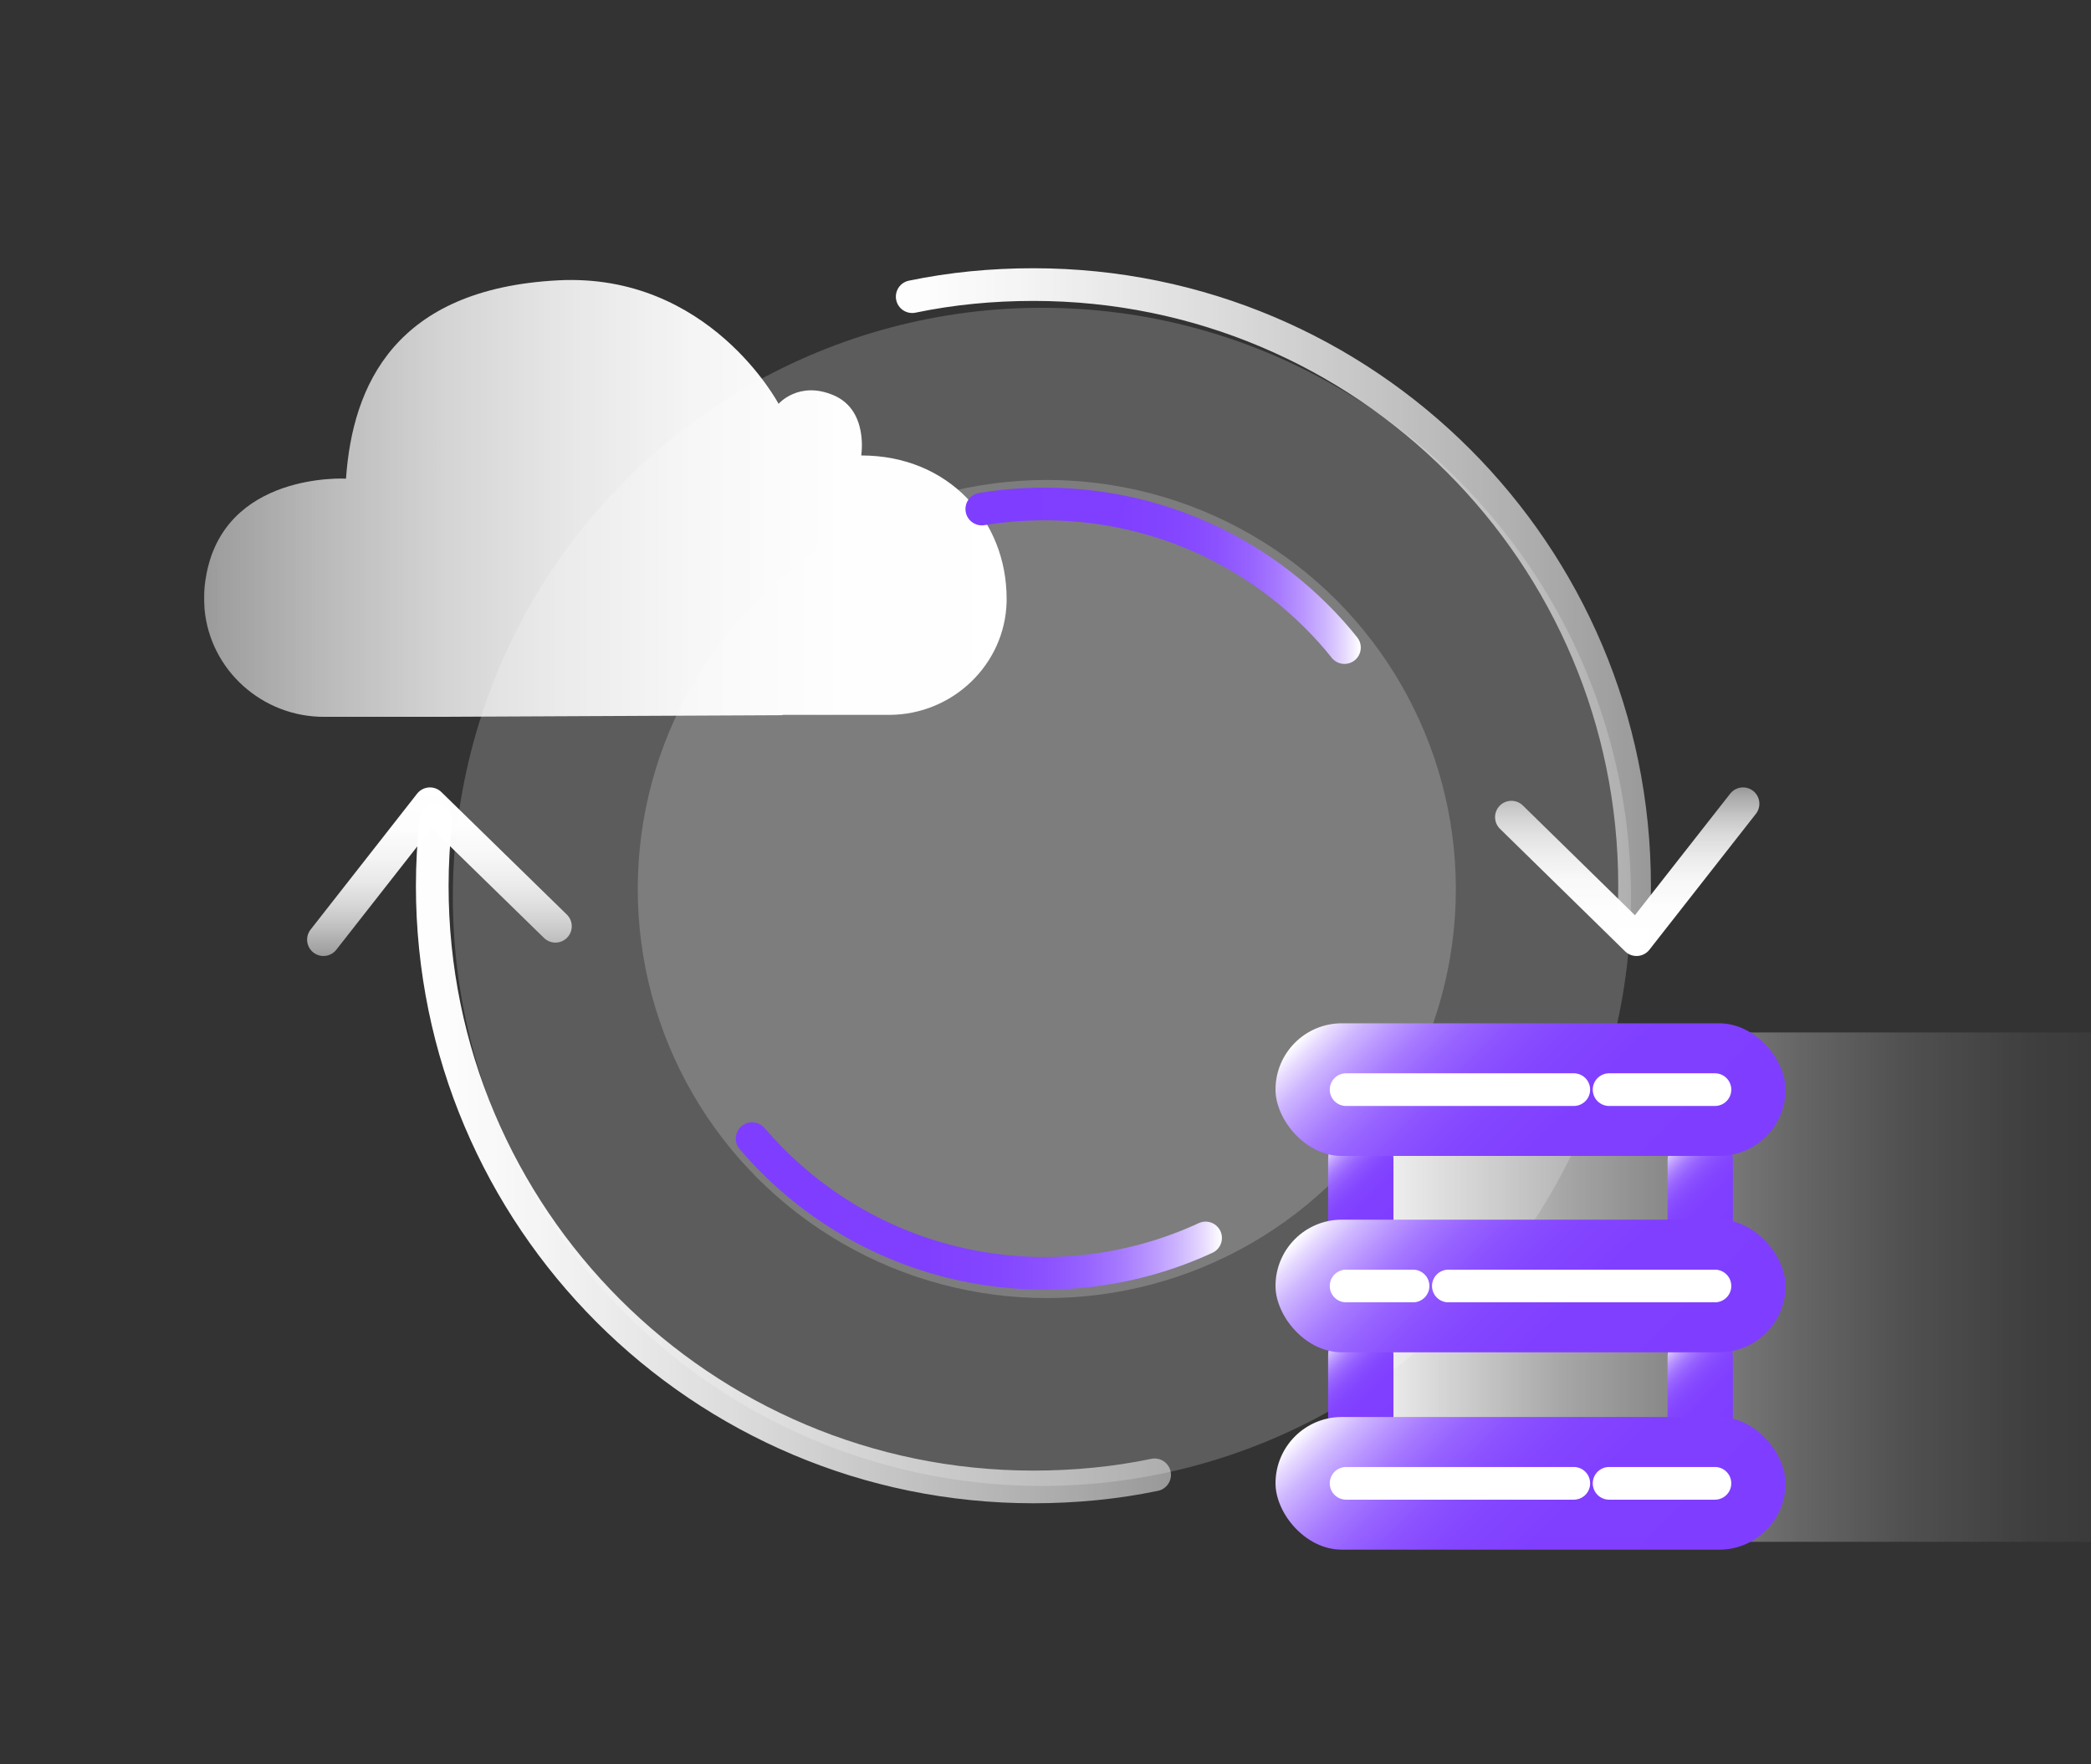
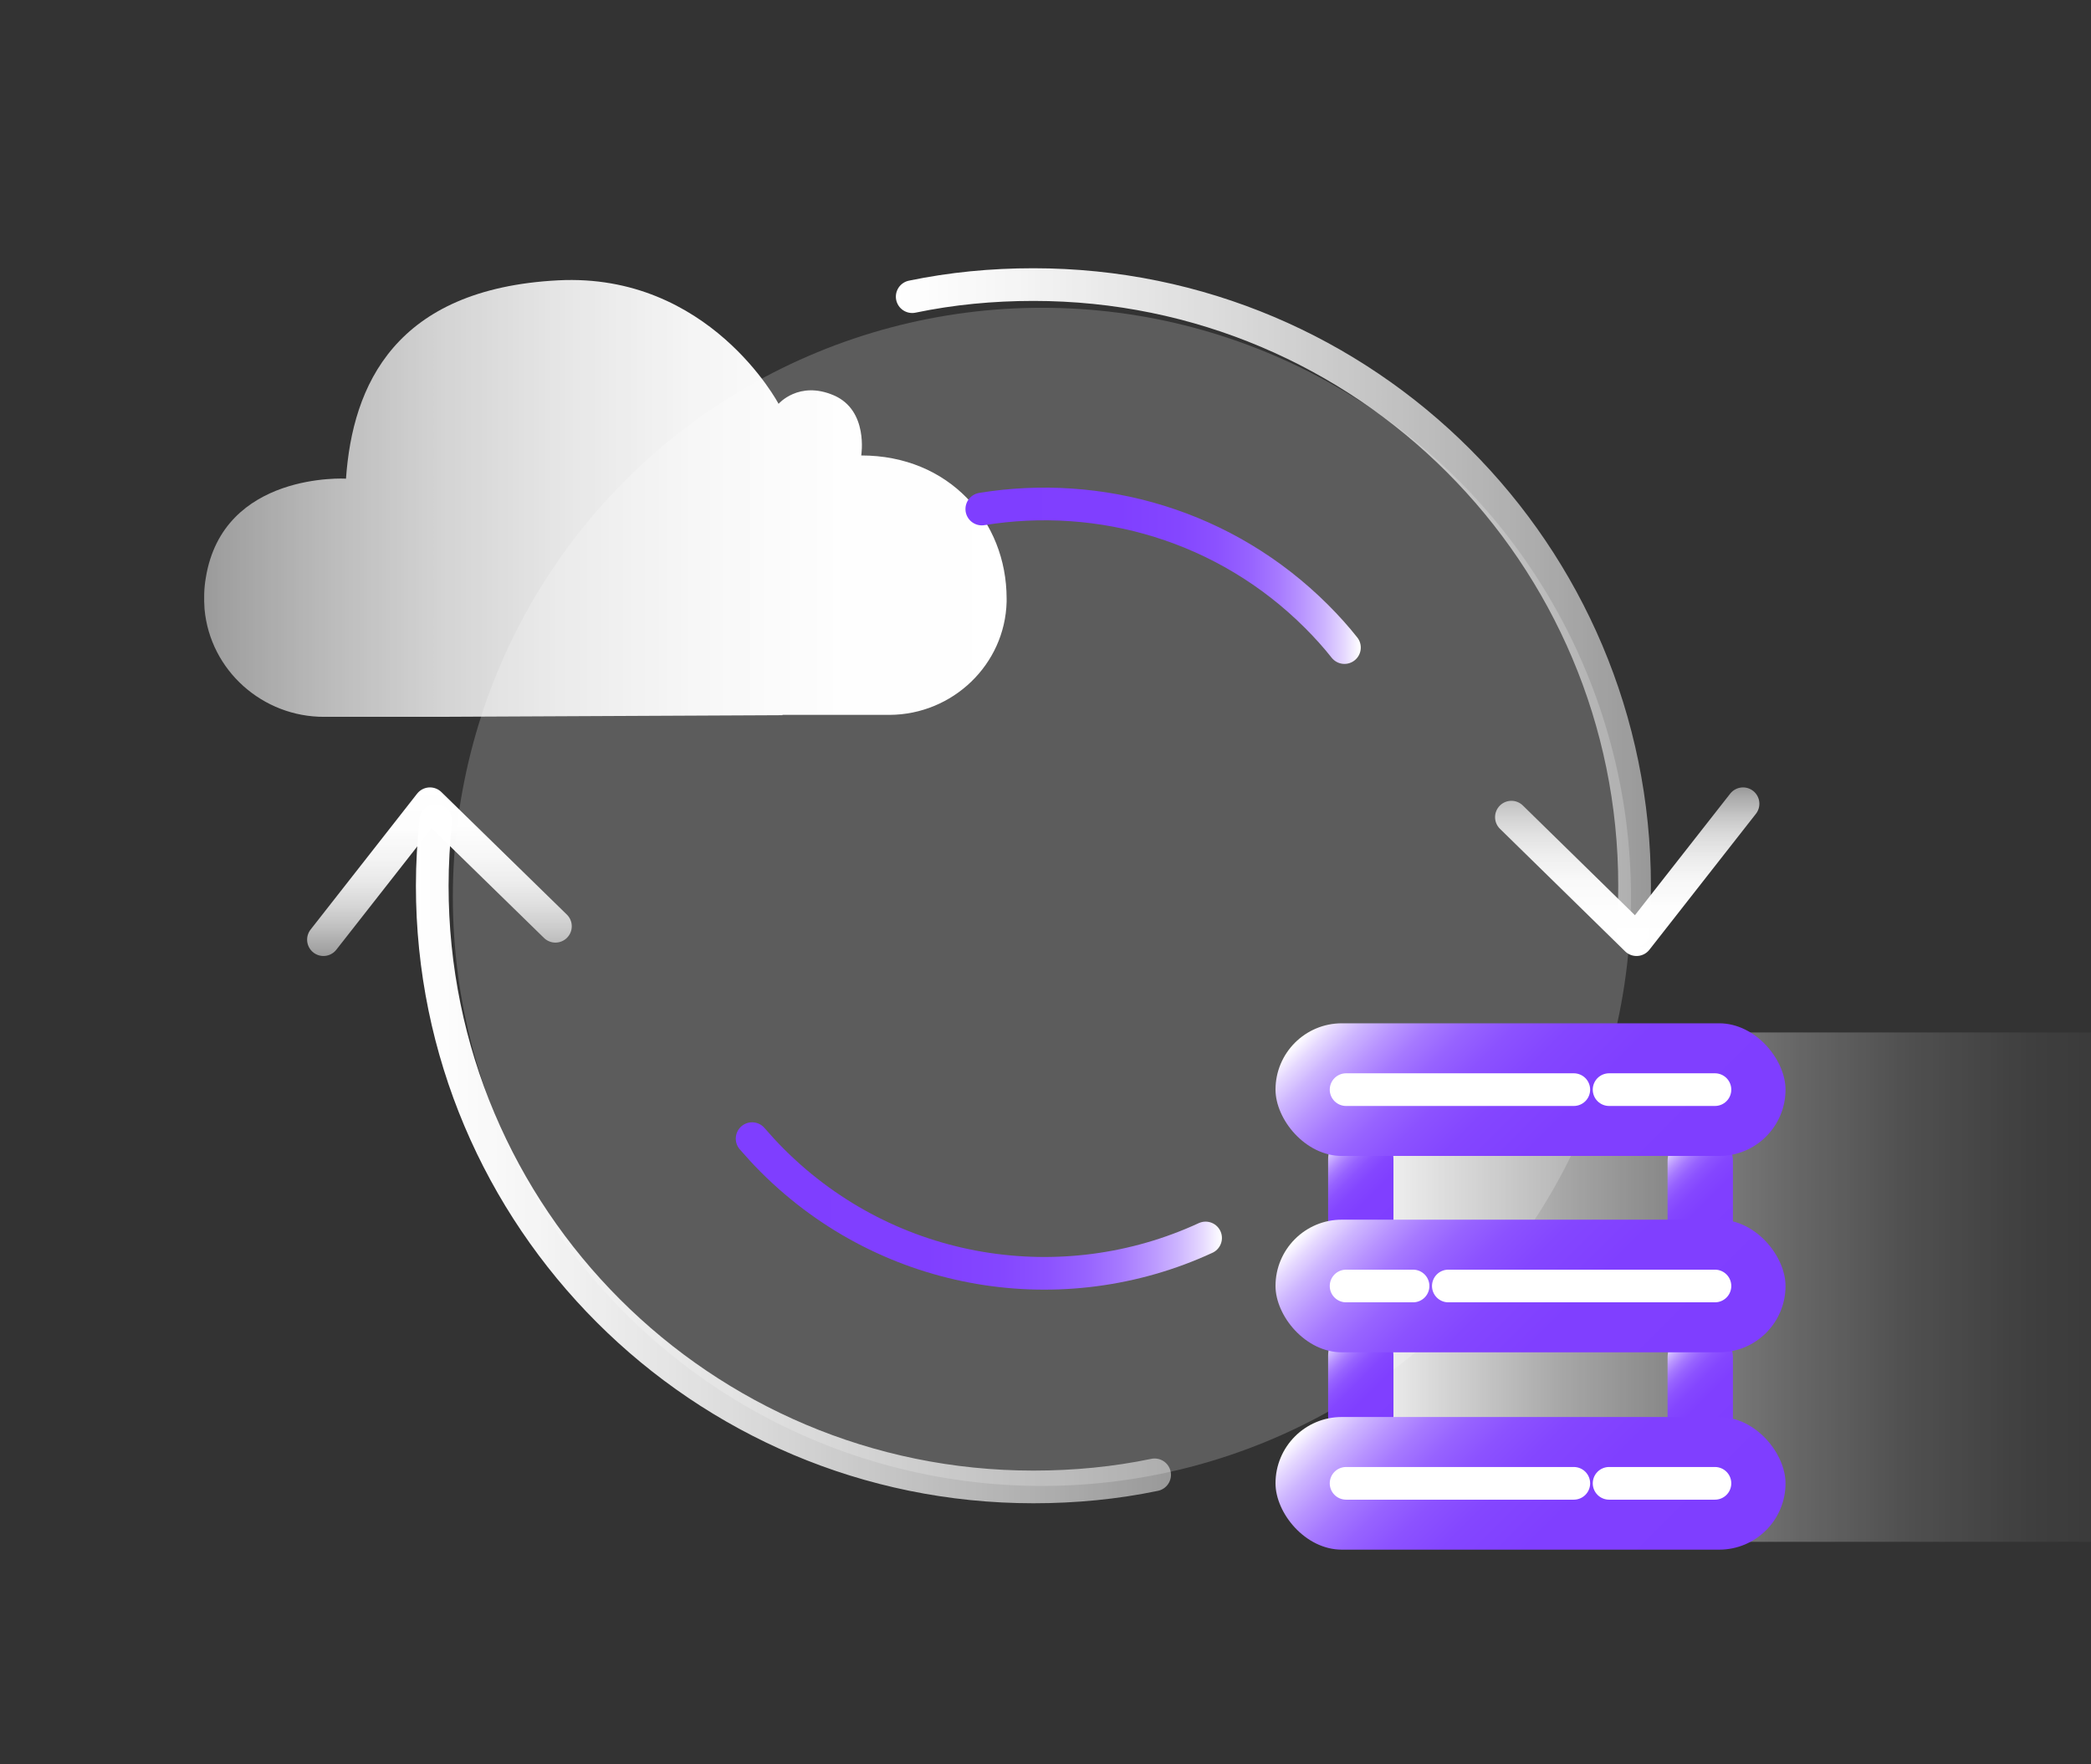
<svg xmlns="http://www.w3.org/2000/svg" xmlns:xlink="http://www.w3.org/1999/xlink" id="_图层_1" viewBox="0 0 64 54">
  <rect x="0" y="0" width="64" height="54" fill="#333333" stroke="none" />
  <defs>
    <style>.cls-1{stroke:#fff;}.cls-1,.cls-2,.cls-3,.cls-4,.cls-5,.cls-6,.cls-7,.cls-8,.cls-9,.cls-10,.cls-11{fill:none;stroke-linecap:round;stroke-linejoin:round;}.cls-12{fill:url(#_未命名的渐变_68);}.cls-13{fill:url(#_未命名的渐变_150-7);}.cls-14{fill:url(#_未命名的渐变_150-6);}.cls-15{fill:url(#_未命名的渐变_150-5);}.cls-2{stroke:url(#_未命名的渐变_67);}.cls-3{stroke:url(#_未命名的渐变_66);}.cls-4{stroke:url(#_未命名的渐变_39);}.cls-16{fill:#fff;opacity:.2;}.cls-5{stroke:url(#_未命名的渐变_150-4);}.cls-5,.cls-6,.cls-7,.cls-8{stroke-width:2px;}.cls-6{stroke:url(#_未命名的渐变_150-3);}.cls-7{stroke:url(#_未命名的渐变_150-2);}.cls-8{stroke:url(#_未命名的渐变_150);}.cls-9{stroke:url(#_未命名的渐变_150-9);}.cls-10{stroke:url(#_未命名的渐变_150-8);}.cls-17{fill:url(#_未命名的渐变_7);}.cls-11{stroke:url(#_未命名的渐变_39-2);}</style>
    <linearGradient id="_未命名的渐变_7" x1="41.03" y1="39.39" x2="69.06" y2="39.39" gradientUnits="userSpaceOnUse">
      <stop offset="0" stop-color="#fff" />
      <stop offset=".12" stop-color="#fff" stop-opacity=".78" />
      <stop offset=".24" stop-color="#fff" stop-opacity=".57" />
      <stop offset=".37" stop-color="#fff" stop-opacity=".4" />
      <stop offset=".5" stop-color="#fff" stop-opacity=".25" />
      <stop offset=".62" stop-color="#fff" stop-opacity=".14" />
      <stop offset=".75" stop-color="#fff" stop-opacity=".06" />
      <stop offset=".87" stop-color="#fff" stop-opacity=".02" />
      <stop offset="1" stop-color="#fff" stop-opacity="0" />
    </linearGradient>
    <linearGradient id="_未命名的渐变_150" x1="42.82" y1="37.57" x2="40.49" y2="35.24" gradientUnits="userSpaceOnUse">
      <stop offset="0" stop-color="#7f3eff" />
      <stop offset=".39" stop-color="#803fff" />
      <stop offset=".54" stop-color="#8446ff" />
      <stop offset=".64" stop-color="#8c52ff" />
      <stop offset=".72" stop-color="#9763ff" />
      <stop offset=".79" stop-color="#a679ff" />
      <stop offset=".85" stop-color="#b894ff" />
      <stop offset=".91" stop-color="#cdb5ff" />
      <stop offset=".96" stop-color="#e6d9ff" />
      <stop offset="1" stop-color="#fff" />
    </linearGradient>
    <linearGradient id="_未命名的渐变_150-2" x1="53.2" y1="37.63" x2="50.87" y2="35.3" xlink:href="#_未命名的渐变_150" />
    <linearGradient id="_未命名的渐变_150-3" y1="43.58" x2="40.49" y2="41.25" xlink:href="#_未命名的渐变_150" />
    <linearGradient id="_未命名的渐变_150-4" x1="53.2" y1="43.64" x2="50.87" y2="41.31" xlink:href="#_未命名的渐变_150" />
    <linearGradient id="_未命名的渐变_150-5" x1="51.17" y1="37.67" x2="42.52" y2="29.03" xlink:href="#_未命名的渐变_150" />
    <linearGradient id="_未命名的渐变_150-6" x1="51.17" y1="49.72" x2="42.52" y2="41.08" xlink:href="#_未命名的渐变_150" />
    <linearGradient id="_未命名的渐变_150-7" x1="51.17" y1="43.68" x2="42.52" y2="35.04" xlink:href="#_未命名的渐变_150" />
    <linearGradient id="_未命名的渐变_68" x1="6.23" y1="15.25" x2="30.81" y2="15.25" gradientUnits="userSpaceOnUse">
      <stop offset="0" stop-color="#fff" stop-opacity=".5" />
      <stop offset=".02" stop-color="#fff" stop-opacity=".53" />
      <stop offset=".16" stop-color="#fff" stop-opacity=".67" />
      <stop offset=".3" stop-color="#fff" stop-opacity=".79" />
      <stop offset=".45" stop-color="#fff" stop-opacity=".88" />
      <stop offset=".61" stop-color="#fff" stop-opacity=".95" />
      <stop offset=".78" stop-color="#fff" stop-opacity=".99" />
      <stop offset="1" stop-color="#fff" />
    </linearGradient>
    <linearGradient id="_未命名的渐变_39" x1="27.42" y1="18.62" x2="50.53" y2="18.62" gradientUnits="userSpaceOnUse">
      <stop offset="0" stop-color="#fff" />
      <stop offset=".16" stop-color="#fff" stop-opacity=".95" />
      <stop offset=".44" stop-color="#fff" stop-opacity=".82" />
      <stop offset=".82" stop-color="#fff" stop-opacity=".61" />
      <stop offset="1" stop-color="#fff" stop-opacity=".5" />
    </linearGradient>
    <linearGradient id="_未命名的渐变_39-2" x1="12.73" y1="35.32" x2="35.84" y2="35.32" xlink:href="#_未命名的渐变_39" />
    <linearGradient id="_未命名的渐变_150-8" x1="22.52" y1="36.91" x2="37.4" y2="36.91" xlink:href="#_未命名的渐变_150" />
    <linearGradient id="_未命名的渐变_150-9" x1="29.55" y1="17.62" x2="41.64" y2="17.62" xlink:href="#_未命名的渐变_150" />
    <linearGradient id="_未命名的渐变_67" x1="13.45" y1="24.1" x2="13.45" y2="29.26" gradientUnits="userSpaceOnUse">
      <stop offset="0" stop-color="#fff" />
      <stop offset=".24" stop-color="#fff" stop-opacity=".99" />
      <stop offset=".41" stop-color="#fff" stop-opacity=".95" />
      <stop offset=".56" stop-color="#fff" stop-opacity=".89" />
      <stop offset=".7" stop-color="#fff" stop-opacity=".8" />
      <stop offset=".83" stop-color="#fff" stop-opacity=".69" />
      <stop offset=".96" stop-color="#fff" stop-opacity=".55" />
      <stop offset="1" stop-color="#fff" stop-opacity=".5" />
    </linearGradient>
    <linearGradient id="_未命名的渐变_66" x1="49.81" y1="29.26" x2="49.81" y2="24.1" gradientUnits="userSpaceOnUse">
      <stop offset="0" stop-color="#fff" />
      <stop offset=".28" stop-color="#fff" stop-opacity=".99" />
      <stop offset=".45" stop-color="#fff" stop-opacity=".96" />
      <stop offset=".59" stop-color="#fff" stop-opacity=".9" />
      <stop offset=".72" stop-color="#fff" stop-opacity=".82" />
      <stop offset=".83" stop-color="#fff" stop-opacity=".72" />
      <stop offset=".94" stop-color="#fff" stop-opacity=".59" />
      <stop offset="1" stop-color="#fff" stop-opacity=".5" />
    </linearGradient>
  </defs>
  <circle class="cls-16" cx="31.89" cy="27.45" r="18.03" />
  <rect class="cls-17" x="41.03" y="31.6" width="28.03" height="15.59" />
-   <circle class="cls-16" cx="32.04" cy="27.21" r="12.52" />
  <g>
    <line class="cls-8" x1="41.65" y1="35.49" x2="41.65" y2="37.32" />
    <line class="cls-7" x1="52.04" y1="35.55" x2="52.04" y2="37.38" />
  </g>
  <g>
    <line class="cls-6" x1="41.65" y1="41.5" x2="41.65" y2="43.33" />
    <line class="cls-5" x1="52.04" y1="41.56" x2="52.04" y2="43.39" />
  </g>
  <rect class="cls-15" x="39.04" y="31.32" width="15.61" height="4.06" rx="2.03" ry="2.03" />
  <line class="cls-1" x1="41.2" y1="33.35" x2="48.17" y2="33.35" />
  <line class="cls-1" x1="49.25" y1="33.35" x2="52.49" y2="33.35" />
  <rect class="cls-14" x="39.04" y="43.37" width="15.61" height="4.06" rx="2.03" ry="2.03" />
  <line class="cls-1" x1="41.2" y1="45.4" x2="48.17" y2="45.4" />
  <line class="cls-1" x1="49.25" y1="45.4" x2="52.49" y2="45.4" />
  <rect class="cls-13" x="39.04" y="37.33" width="15.61" height="4.06" rx="2.03" ry="2.03" />
  <line class="cls-1" x1="41.2" y1="39.36" x2="43.25" y2="39.36" />
  <line class="cls-1" x1="44.33" y1="39.36" x2="52.49" y2="39.36" />
-   <path class="cls-12" d="M23.95,21.88h3.28c1.93-.01,3.53-1.54,3.58-3.46,0-.03,0-.07,0-.1,0-2.38-1.77-4.38-4.45-4.38,0,0,.23-1.38-.84-1.84-1.07-.46-1.69,.26-1.69,.26,0,0-2.12-4.02-6.75-3.78-4.99,.26-6.29,3.21-6.49,6.07,0,0-3.76-.22-4.29,3.03-.06,.34-.06,.65-.04,.96,.17,1.88,1.78,3.31,3.67,3.3h3.48s10.54-.05,10.54-.05Z" />
+   <path class="cls-12" d="M23.95,21.88h3.28c1.93-.01,3.53-1.54,3.58-3.46,0-.03,0-.07,0-.1,0-2.38-1.77-4.38-4.45-4.38,0,0,.23-1.38-.84-1.84-1.07-.46-1.69,.26-1.69,.26,0,0-2.12-4.02-6.75-3.78-4.99,.26-6.29,3.21-6.49,6.07,0,0-3.76-.22-4.29,3.03-.06,.34-.06,.65-.04,.96,.17,1.88,1.78,3.31,3.67,3.3h3.48s10.54-.05,10.54-.05" />
  <path class="cls-4" d="M27.92,9.08c1.2-.25,2.44-.37,3.71-.37,10.16,0,18.4,8.24,18.4,18.4,0,.48-.02,.95-.05,1.42" />
  <path class="cls-11" d="M35.34,45.14c-1.2,.25-2.44,.37-3.71,.37-10.16,0-18.4-8.24-18.4-18.4,0-.67,.04-1.34,.11-1.99" />
  <path class="cls-10" d="M36.9,37.89c-4.35,2.01-9.67,1.22-13.26-2.37-.22-.22-.42-.44-.62-.67" />
  <path class="cls-9" d="M30.05,15.58c3.62-.59,7.46,.5,10.25,3.29,.3,.3,.59,.62,.85,.95" />
  <polyline class="cls-2" points="9.9 28.76 13.16 24.6 17 28.35" />
  <polyline class="cls-3" points="53.35 24.6 50.09 28.76 46.26 25.01" />
</svg>